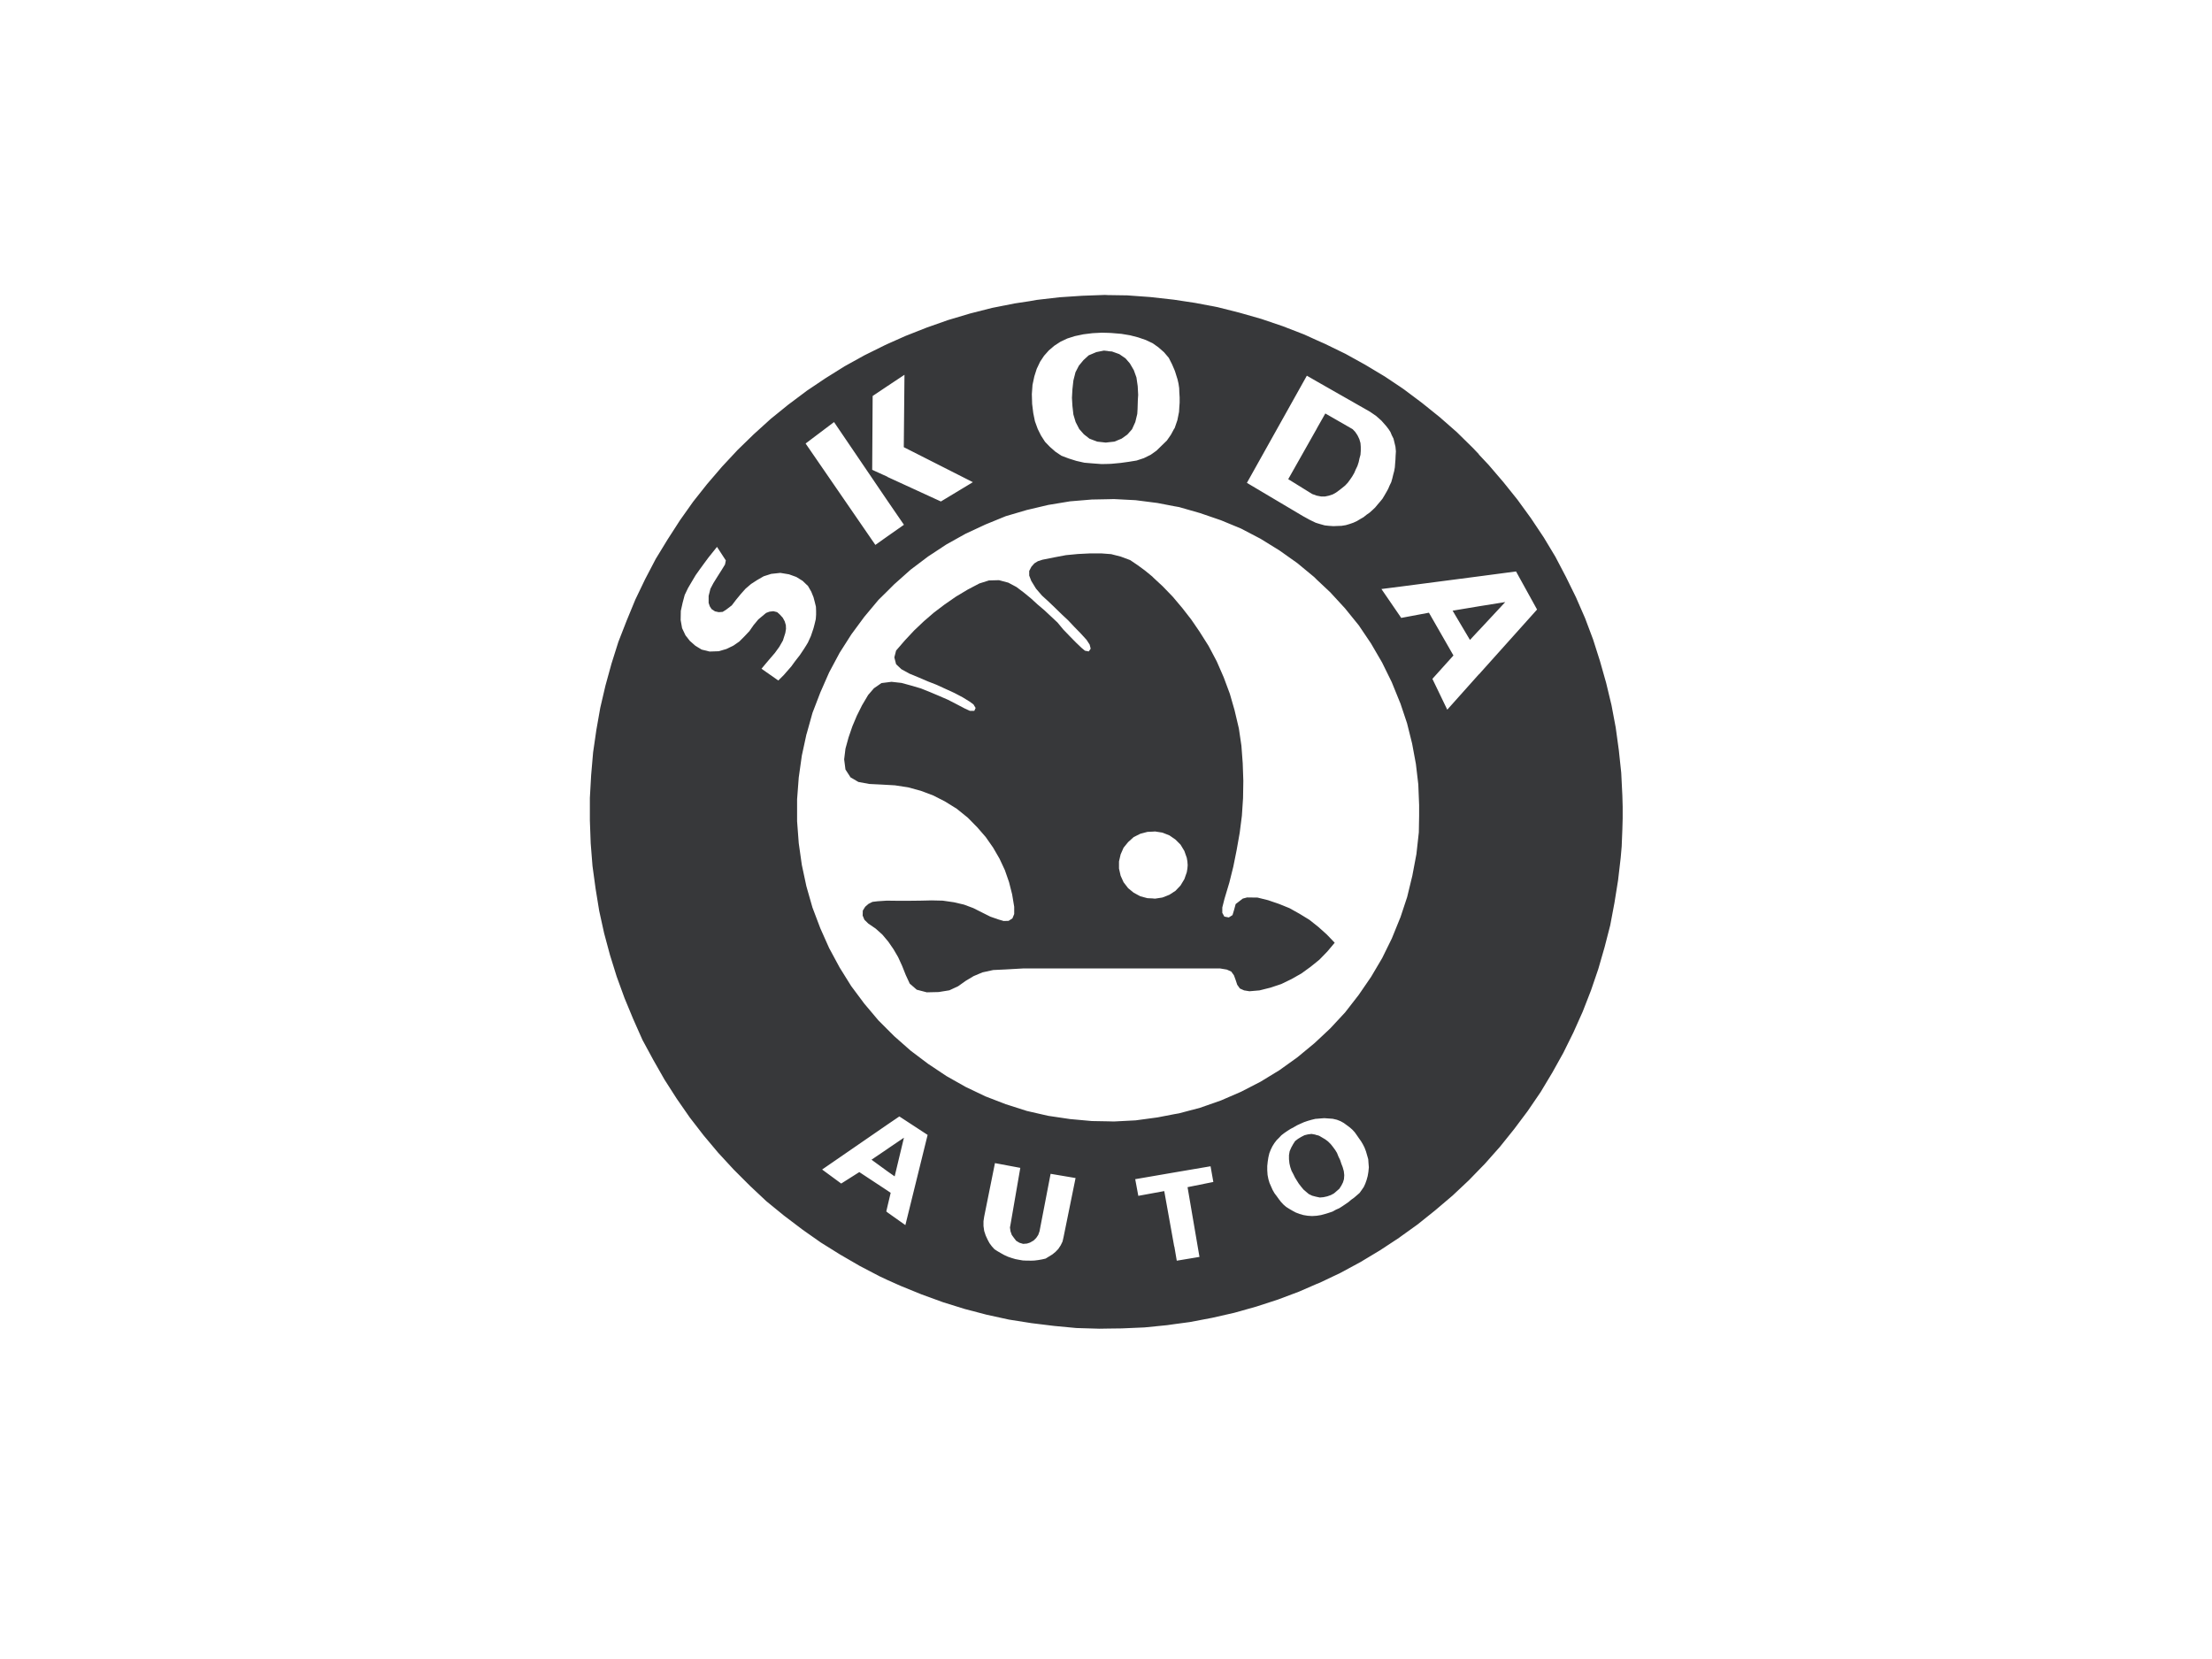
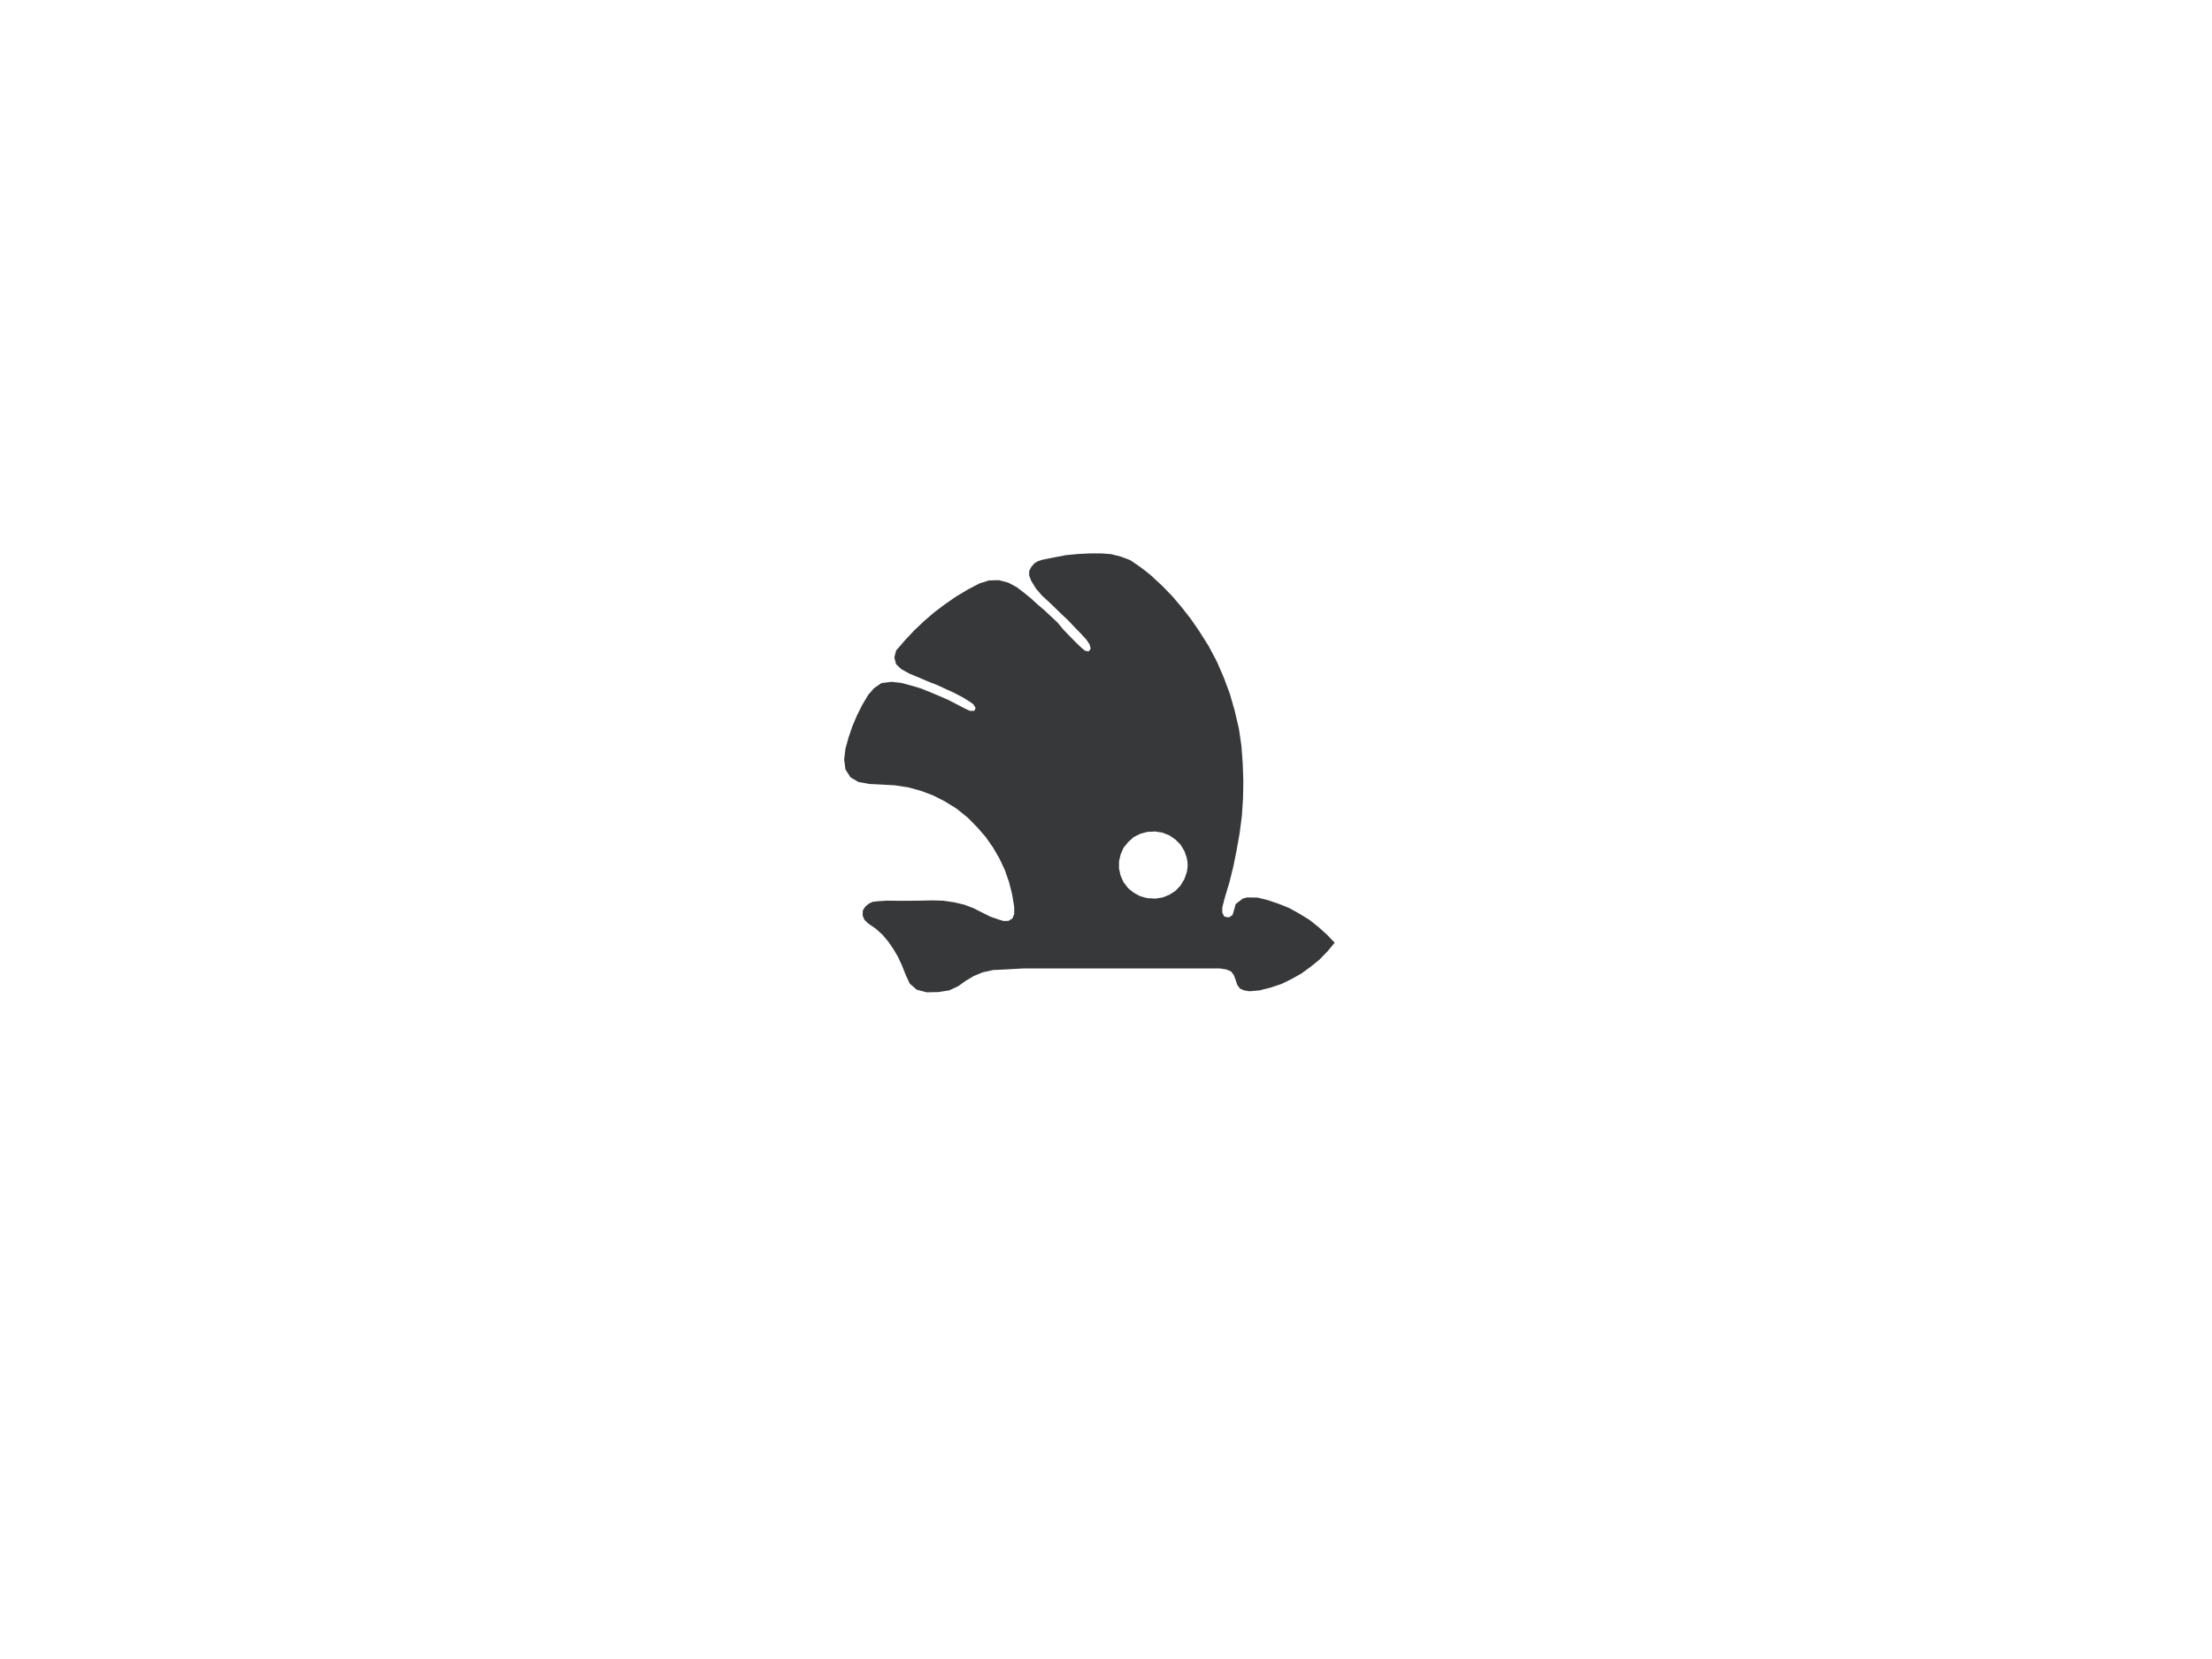
<svg xmlns="http://www.w3.org/2000/svg" width="120" height="90" viewBox="0 0 120 90" fill="none">
-   <path fill-rule="evenodd" clip-rule="evenodd" d="M43.765 48.138L43.749 48.093L43.499 46.923L43.332 45.745L43.242 44.55V43.364L43.332 42.178L43.499 40.991L43.749 39.837L43.765 39.792L44.076 38.676L44.502 37.567L44.98 36.479L45.549 35.415L46.187 34.413L46.887 33.464L47.656 32.544L48.151 32.057L48.507 31.701L49.403 30.903L50.352 30.187L51.346 29.533L52.381 28.956L53.461 28.453L54.561 28.003L55.703 27.667L55.862 27.63L56.864 27.393L58.051 27.197L59.229 27.099L60.125 27.082L60.428 27.074L61.606 27.135L62.792 27.287L63.704 27.463L63.962 27.508L65.103 27.835L66.237 28.224L67.325 28.674L68.388 29.23L69.407 29.86L70.372 30.543L71.293 31.304L71.436 31.447L72.164 32.13L72.97 33.006L73.715 33.926L74.377 34.908L74.979 35.943L75.502 37.007L75.952 38.115L75.969 38.152L76.333 39.24L76.607 40.341L76.811 41.441L76.942 42.55L76.987 43.675V44.26L76.971 45.156L76.84 46.334L76.619 47.504L76.337 48.666L75.973 49.766L75.956 49.803L75.506 50.911L74.983 51.975L74.381 52.994L73.707 53.976L72.97 54.925L72.164 55.792L71.436 56.475L71.293 56.606L70.372 57.367L69.407 58.058L68.388 58.68L67.325 59.228L66.237 59.699L65.103 60.096L63.962 60.398L63.704 60.443L62.792 60.619L61.606 60.779L60.428 60.84L60.125 60.832L59.229 60.816L58.051 60.709L56.864 60.533L55.862 60.304L55.703 60.267L54.561 59.903L53.461 59.478L52.381 58.962L51.346 58.377L50.352 57.715L49.403 56.999L48.507 56.209L48.151 55.853L47.656 55.358L46.887 54.446L46.179 53.497L45.549 52.486L44.98 51.431L44.502 50.359L44.076 49.234L43.765 48.146V48.138ZM80.231 36.585L83.385 33.067L82.244 31.001L80.231 31.267L75.969 31.823L74.942 31.954L75.969 33.452L76.014 33.521L77.519 33.239L78.849 35.559L77.707 36.827L78.513 38.5L80.231 36.577V36.585ZM80.231 24.66L80.755 25.217L81.561 26.158L82.322 27.107L83.05 28.109L83.749 29.156L84.379 30.203L84.956 31.304L85.496 32.404L85.991 33.538L86.425 34.691L86.797 35.861L87.133 37.047L87.423 38.254L87.652 39.469L87.82 40.693L87.951 41.924L88.012 43.155L88.029 43.765V44.395L88.012 45.004L87.975 45.925L87.922 46.534L87.779 47.758L87.583 48.981L87.354 50.196L87.051 51.374L86.707 52.568L86.31 53.73L85.86 54.884L85.357 56.009L84.809 57.117L84.216 58.181L83.578 59.245L82.878 60.271L82.142 61.253L81.373 62.211L80.55 63.139L80.231 63.466L79.691 64.023L78.804 64.857L77.855 65.663L76.906 66.424L75.965 67.099L75.895 67.152L74.868 67.827L73.805 68.466L72.725 69.05L71.608 69.582L71.432 69.652L70.475 70.069L69.321 70.503L68.151 70.883L66.957 71.219L65.75 71.493L64.543 71.722L63.692 71.836L63.32 71.889L62.088 72.012L60.857 72.065L60.112 72.074L59.642 72.082L58.394 72.045L57.179 71.93L55.948 71.779L55.85 71.763L54.733 71.587L53.518 71.321L52.332 71.01L51.162 70.646L49.992 70.22L48.858 69.758L48.143 69.439L47.725 69.243L46.637 68.674L45.565 68.052L44.53 67.406L43.761 66.866L43.524 66.698L42.53 65.945L41.573 65.164L40.685 64.33L39.797 63.442L38.963 62.538L38.173 61.597L37.42 60.623L36.713 59.605L36.05 58.57L35.44 57.498L34.855 56.418L34.352 55.285L33.882 54.151L33.456 52.981L33.092 51.812L32.773 50.625L32.507 49.418L32.311 48.212L32.143 46.98L32.045 45.749L32 44.509V43.286L32.069 42.055L32.176 40.815L32.352 39.6L32.565 38.393L32.847 37.187L33.174 36L33.546 34.822L33.996 33.669L34.467 32.527L34.999 31.419L35.575 30.318L36.214 29.271L36.889 28.224L37.605 27.213L38.357 26.264L39.171 25.315L40.014 24.411L40.889 23.56L41.81 22.725L42.759 21.956L43.753 21.212L43.761 21.204L44.78 20.52L45.827 19.866L46.899 19.273L48.008 18.724L48.139 18.663L49.133 18.221L50.274 17.771L51.436 17.362L52.63 17.006L53.817 16.704L55.04 16.462L55.846 16.34L56.242 16.27L57.474 16.127L58.705 16.045L59.937 16L60.104 16.008L61.152 16.024L62.399 16.114L63.614 16.25L63.684 16.258L64.846 16.434L66.052 16.663L67.247 16.965L68.425 17.301L69.595 17.698L70.757 18.148L71.42 18.45L71.882 18.655L72.991 19.195L74.062 19.788L75.126 20.426L75.96 20.983L76.157 21.118L77.139 21.854L78.096 22.623L79.025 23.437L79.9 24.296L80.219 24.632L80.231 24.66ZM80.231 34.196L81.659 32.662L80.231 32.891L78.804 33.129L79.745 34.716L80.231 34.192V34.196ZM71.436 65.954L71.178 65.97L70.941 65.954L70.712 65.917L70.499 65.856L70.295 65.778L70.127 65.688L69.943 65.581L69.775 65.475L69.632 65.352L69.497 65.209L69.374 65.05L69.26 64.89L69.145 64.739L69.039 64.555L68.961 64.379L68.871 64.174L68.81 63.97L68.765 63.74L68.748 63.491V63.254L68.773 63.016L68.81 62.779L68.863 62.558L68.941 62.362L69.031 62.178L69.137 62.01L69.26 61.85L69.391 61.72L69.513 61.589L69.673 61.466L69.841 61.351L70.008 61.245L70.192 61.147L70.36 61.049L70.556 60.959L70.741 60.877L70.945 60.807L71.158 60.746L71.379 60.693H71.432L71.628 60.676L71.841 60.66L72.062 60.676L72.299 60.693L72.528 60.746L72.725 60.824L72.901 60.922L73.068 61.045L73.212 61.151L73.363 61.282L73.494 61.425L73.608 61.585L73.723 61.752L73.837 61.912L73.936 62.08L74.025 62.255L74.103 62.46L74.165 62.673L74.226 62.886L74.242 63.115L74.259 63.327L74.234 63.577L74.197 63.798L74.136 64.019L74.066 64.215L73.985 64.391L73.87 64.559L73.755 64.718L73.604 64.849L73.461 64.972L73.302 65.086L73.158 65.209L72.991 65.324L72.823 65.438L72.655 65.545L72.471 65.626L72.295 65.725L72.091 65.794L71.886 65.856L71.665 65.917L71.428 65.954H71.436ZM71.436 28.375L71.375 28.358L71.047 28.199L70.675 27.994L67.644 26.195L70.896 20.381L71.436 20.692L74.316 22.333L74.651 22.562L74.942 22.82L75.208 23.122L75.331 23.282L75.429 23.433L75.506 23.617L75.596 23.793L75.65 24.014L75.703 24.235L75.727 24.485L75.711 24.734L75.703 24.93L75.686 25.135L75.67 25.356L75.633 25.56L75.58 25.757L75.535 25.945L75.474 26.158L75.384 26.342L75.306 26.526L75.208 26.702L75.101 26.886L74.995 27.062L74.864 27.221L74.733 27.373L74.602 27.532L74.451 27.675L74.3 27.81L74.124 27.933L73.972 28.056L73.788 28.162L73.612 28.268L73.416 28.358L73.212 28.428L73.007 28.489L72.778 28.526L72.549 28.534L72.336 28.543L72.087 28.526L71.866 28.502L71.645 28.44L71.44 28.379L71.436 28.375ZM71.436 61.576L71.559 61.613L71.727 61.711L71.894 61.81L72.046 61.924L72.197 62.075L72.311 62.219L72.434 62.386L72.532 62.546L72.61 62.742L72.7 62.926L72.77 63.139L72.839 63.315L72.901 63.536L72.925 63.749L72.909 63.97L72.856 64.145L72.766 64.321L72.659 64.489L72.508 64.62L72.365 64.743L72.197 64.833L72.001 64.902L71.796 64.947L71.6 64.964L71.424 64.927L71.387 64.919L71.182 64.865L70.998 64.775L70.855 64.653L70.712 64.53L70.581 64.371L70.458 64.211L70.352 64.043L70.254 63.884L70.164 63.7L70.066 63.516L69.996 63.311L69.951 63.115L69.927 62.886V62.665L69.963 62.452L70.053 62.247L70.151 62.071L70.258 61.904L70.417 61.781L70.593 61.675L70.769 61.585L70.953 61.54L71.15 61.515L71.354 61.552L71.424 61.581L71.436 61.576ZM71.436 23.245L71.898 22.431L73.379 23.282L73.522 23.433L73.645 23.617L73.743 23.822L73.805 24.035L73.821 24.239V24.46L73.805 24.673L73.751 24.869L73.707 25.074L73.637 25.286L73.547 25.47L73.469 25.654L73.355 25.851L73.24 26.019L73.117 26.186L72.974 26.338L72.815 26.468L72.647 26.599L72.479 26.722L72.303 26.82L72.091 26.89L71.878 26.935H71.673L71.444 26.89H71.436L71.186 26.8L69.886 25.994L71.444 23.237L71.436 23.245ZM63.7 67.619L63.16 64.616L61.753 64.874L61.585 63.97L63.704 63.605L65.672 63.27L65.823 64.121L64.424 64.403L65.071 68.187L63.839 68.392L63.708 67.623L63.7 67.619ZM63.7 23.253L63.524 23.58L63.303 23.899L63.029 24.165L62.739 24.448L62.428 24.669L62.056 24.853L61.659 24.984L61.233 25.053L60.792 25.114L60.305 25.16L60.129 25.168L59.765 25.176L59.27 25.139L58.828 25.102L58.394 25.004L57.977 24.873L57.58 24.722L57.261 24.509L56.958 24.243L56.693 23.969L56.472 23.625L56.296 23.27L56.144 22.852L56.054 22.41L55.993 21.915L55.977 21.384L56.013 20.88L56.112 20.418L56.242 20.009L56.427 19.62L56.639 19.301L56.897 19.011L57.2 18.753L57.527 18.54L57.899 18.364L58.308 18.234L58.779 18.135L59.274 18.074L59.769 18.049L60.133 18.058L60.301 18.066L60.833 18.111L61.303 18.189L61.745 18.303L62.162 18.446L62.534 18.622L62.845 18.843L63.148 19.109L63.406 19.412L63.581 19.759L63.712 20.062L63.749 20.16L63.88 20.578L63.933 20.807L63.97 21.056L63.978 21.294L63.995 21.559V21.842L63.978 22.079L63.962 22.345L63.872 22.795L63.729 23.212L63.712 23.249L63.7 23.253ZM60.121 19.052L60.325 19.068L60.722 19.211L61.057 19.44L61.295 19.715L61.508 20.079L61.651 20.475L61.72 20.946L61.745 21.424L61.728 21.682L61.72 21.932L61.712 22.198L61.696 22.455L61.589 22.897L61.413 23.286L61.156 23.576L60.845 23.797L60.456 23.957L60.121 23.994L59.99 24.01L59.519 23.957L59.102 23.797L58.799 23.56L58.55 23.278L58.353 22.897L58.231 22.488L58.178 22.018L58.153 21.584L58.178 21.122L58.231 20.643L58.345 20.193L58.529 19.837L58.779 19.535L59.061 19.277L59.478 19.101L59.888 19.019L60.117 19.044L60.121 19.052ZM55.858 68.388H55.698L55.486 68.379L55.281 68.343L55.085 68.306L54.88 68.245L54.676 68.175L54.479 68.085L54.303 67.987L54.119 67.88L53.952 67.774L53.808 67.615L53.678 67.439L53.579 67.255L53.473 67.025L53.391 66.776L53.354 66.51V66.252L53.391 66.003L53.976 63.098L55.351 63.356L54.827 66.387L54.79 66.592L54.819 66.796L54.888 66.993L55.003 67.152L55.126 67.312L55.302 67.418L55.506 67.48L55.711 67.463L55.854 67.418L55.891 67.402L56.075 67.296L56.218 67.152L56.324 66.993L56.394 66.796L56.995 63.679L58.349 63.908L57.695 67.124L57.642 67.353L57.543 67.557L57.413 67.754L57.261 67.913L57.085 68.056L56.909 68.163L56.725 68.277L56.529 68.322L56.316 68.359L56.112 68.384L55.891 68.392H55.854L55.858 68.388ZM48.151 65.774L48.081 65.721L48.151 65.418L48.319 64.71L48.151 64.596L46.617 63.585L45.635 64.207L44.6 63.446L48.151 61L48.789 60.566L50.323 61.568L49.116 66.461L48.151 65.778V65.774ZM48.151 29.091L47.488 29.561L43.765 24.149L43.704 24.059L43.765 24.014L45.246 22.897L48.151 27.176L49.038 28.469L48.151 29.091ZM48.151 25.867L47.316 25.487L47.341 21.482L48.147 20.942L49.067 20.332L49.03 24.259L52.778 26.158L51.043 27.205L48.147 25.875L48.151 25.867ZM48.151 62.321L49.038 61.72L48.535 63.818L48.155 63.552L47.279 62.914L48.155 62.321H48.151ZM43.765 34.969L43.606 35.219L43.393 35.538L43.144 35.857L42.923 36.16L42.657 36.463L42.526 36.614L42.223 36.917L41.311 36.279L41.532 36.013L41.789 35.71L42.039 35.419L42.276 35.092L42.473 34.748L42.603 34.339L42.64 34.118L42.632 33.914L42.571 33.709L42.465 33.513L42.313 33.345L42.162 33.21L41.957 33.157L41.745 33.182L41.56 33.251L41.135 33.607L40.877 33.918L40.656 34.237L40.39 34.519L40.108 34.802L39.789 35.023L39.409 35.207L38.991 35.329L38.496 35.346L38.063 35.239L37.727 35.035L37.425 34.769L37.187 34.466L37.003 34.078L36.925 33.636L36.934 33.141L37.032 32.699L37.146 32.273L37.33 31.893L37.535 31.545L37.739 31.202L37.96 30.891L38.198 30.564L38.435 30.244L38.897 29.668L39.376 30.404L39.331 30.625L39.135 30.944L38.922 31.279L38.701 31.635L38.541 31.938L38.443 32.327V32.707L38.505 32.891L38.603 33.043L38.787 33.165L38.991 33.21L39.204 33.194L39.388 33.079L39.699 32.842L39.936 32.531L40.186 32.228L40.444 31.938L40.746 31.68L41.074 31.468L41.429 31.263L41.839 31.132L42.334 31.079L42.804 31.157L43.201 31.3L43.544 31.513L43.765 31.725L43.827 31.779L44.011 32.098L44.133 32.4L44.203 32.666L44.264 32.916L44.273 33.145V33.349L44.256 33.587L44.195 33.844L44.133 34.082L43.99 34.507L43.823 34.871L43.761 34.969H43.765Z" fill="#37383A" />
  <path fill-rule="evenodd" clip-rule="evenodd" d="M62.561 48.74L62.248 48.726L61.862 48.624L61.501 48.428L61.203 48.185L60.954 47.862L60.794 47.51L60.705 47.118V46.733L60.794 46.349L60.954 45.986L61.203 45.681L61.501 45.412L61.862 45.231L62.248 45.129L62.561 45.114L62.665 45.107L63.059 45.169L63.438 45.318L63.769 45.546L64.044 45.822L64.252 46.167L64.382 46.537L64.416 46.733L64.431 46.937L64.416 47.118L64.382 47.321L64.252 47.691L64.044 48.036L63.769 48.327L63.438 48.541L63.059 48.69L62.665 48.751L62.561 48.744V48.74ZM62.561 31.326L62.505 31.271L62.133 30.966L61.731 30.669L61.311 30.385L60.806 30.197L60.281 30.062L59.764 30.023H59.114L58.471 30.055L57.827 30.117L57.191 30.237L56.556 30.364L56.306 30.444L56.113 30.563L55.953 30.745L55.834 30.973V31.224L55.946 31.514L56.202 31.932L56.526 32.309L56.886 32.639L57.247 32.984L57.586 33.315L57.946 33.652L58.277 34.004L58.615 34.349L58.946 34.712L59.114 34.97L59.169 35.191L59.065 35.34L58.857 35.3L58.671 35.144L58.366 34.853L58.021 34.501L57.682 34.149L57.37 33.772L57.017 33.442L56.656 33.104L56.284 32.788L55.923 32.458L55.537 32.142L55.143 31.845L54.7 31.609L54.194 31.474L53.648 31.489L53.131 31.652L52.488 31.99L51.859 32.367L51.246 32.792L50.666 33.231L50.119 33.703L49.588 34.207L49.089 34.741L48.613 35.293L48.517 35.663L48.613 36.033L48.896 36.302L49.338 36.545L49.829 36.748L50.32 36.959L50.803 37.147L51.287 37.369L51.77 37.59L52.22 37.826L52.592 38.055L52.808 38.211L52.927 38.407L52.856 38.563H52.614L52.339 38.436L51.889 38.2L51.432 37.964L50.948 37.754L50.465 37.55L49.959 37.347L49.428 37.191L48.911 37.049L48.364 36.988L47.818 37.057L47.409 37.34L47.096 37.703L46.765 38.262L46.483 38.828L46.241 39.401L46.033 40.008L45.866 40.614L45.795 41.194L45.866 41.746L46.141 42.171L46.568 42.421L47.163 42.53L47.833 42.563L48.543 42.603L49.26 42.712L49.952 42.9L50.621 43.151L51.257 43.474L51.9 43.873L52.503 44.359L53.027 44.893L53.477 45.412L53.878 45.986L54.224 46.584L54.514 47.205L54.741 47.858L54.908 48.519L55.02 49.194V49.586L54.923 49.822L54.715 49.956L54.451 49.964L54.176 49.884L53.726 49.728L53.269 49.499L52.8 49.263L52.294 49.074L51.748 48.947L51.145 48.86L50.543 48.846L49.93 48.86L49.294 48.867H48.691L48.104 48.86L47.606 48.893L47.331 48.926L47.115 49.035L46.936 49.191L46.806 49.401L46.799 49.67L46.895 49.898L47.104 50.102L47.505 50.377L47.866 50.7L48.19 51.085L48.472 51.495L48.721 51.92L48.937 52.392L49.138 52.896L49.353 53.361L49.733 53.691L50.279 53.833L50.922 53.818L51.502 53.724L51.978 53.503L52.387 53.212L52.815 52.955L53.298 52.751L53.878 52.624L54.548 52.592L55.529 52.537H66.182L66.554 52.599L66.796 52.708L66.941 52.911L67.03 53.154L67.119 53.423L67.264 53.626L67.491 53.728L67.781 53.775L68.328 53.728L68.922 53.579L69.51 53.383L70.064 53.114L70.603 52.809L71.102 52.446L71.577 52.062L72.005 51.622L72.407 51.143L71.979 50.697L71.522 50.287L71.038 49.902L70.499 49.572L69.953 49.267L69.387 49.038L68.792 48.835L68.22 48.693L67.655 48.686L67.42 48.748L67.034 49.045L66.944 49.376L66.863 49.644L66.662 49.771L66.42 49.724L66.309 49.521V49.23L66.428 48.759L66.692 47.877L66.907 47.013L67.086 46.123L67.253 45.18L67.372 44.251L67.435 43.3L67.45 42.356L67.417 41.405L67.346 40.454L67.208 39.518L66.974 38.527L66.718 37.637L66.387 36.748L66.007 35.877L65.565 35.042L65.067 34.255L64.624 33.608L64.141 32.988L63.624 32.374L63.077 31.808L62.561 31.329V31.326Z" fill="#37383A" />
</svg>